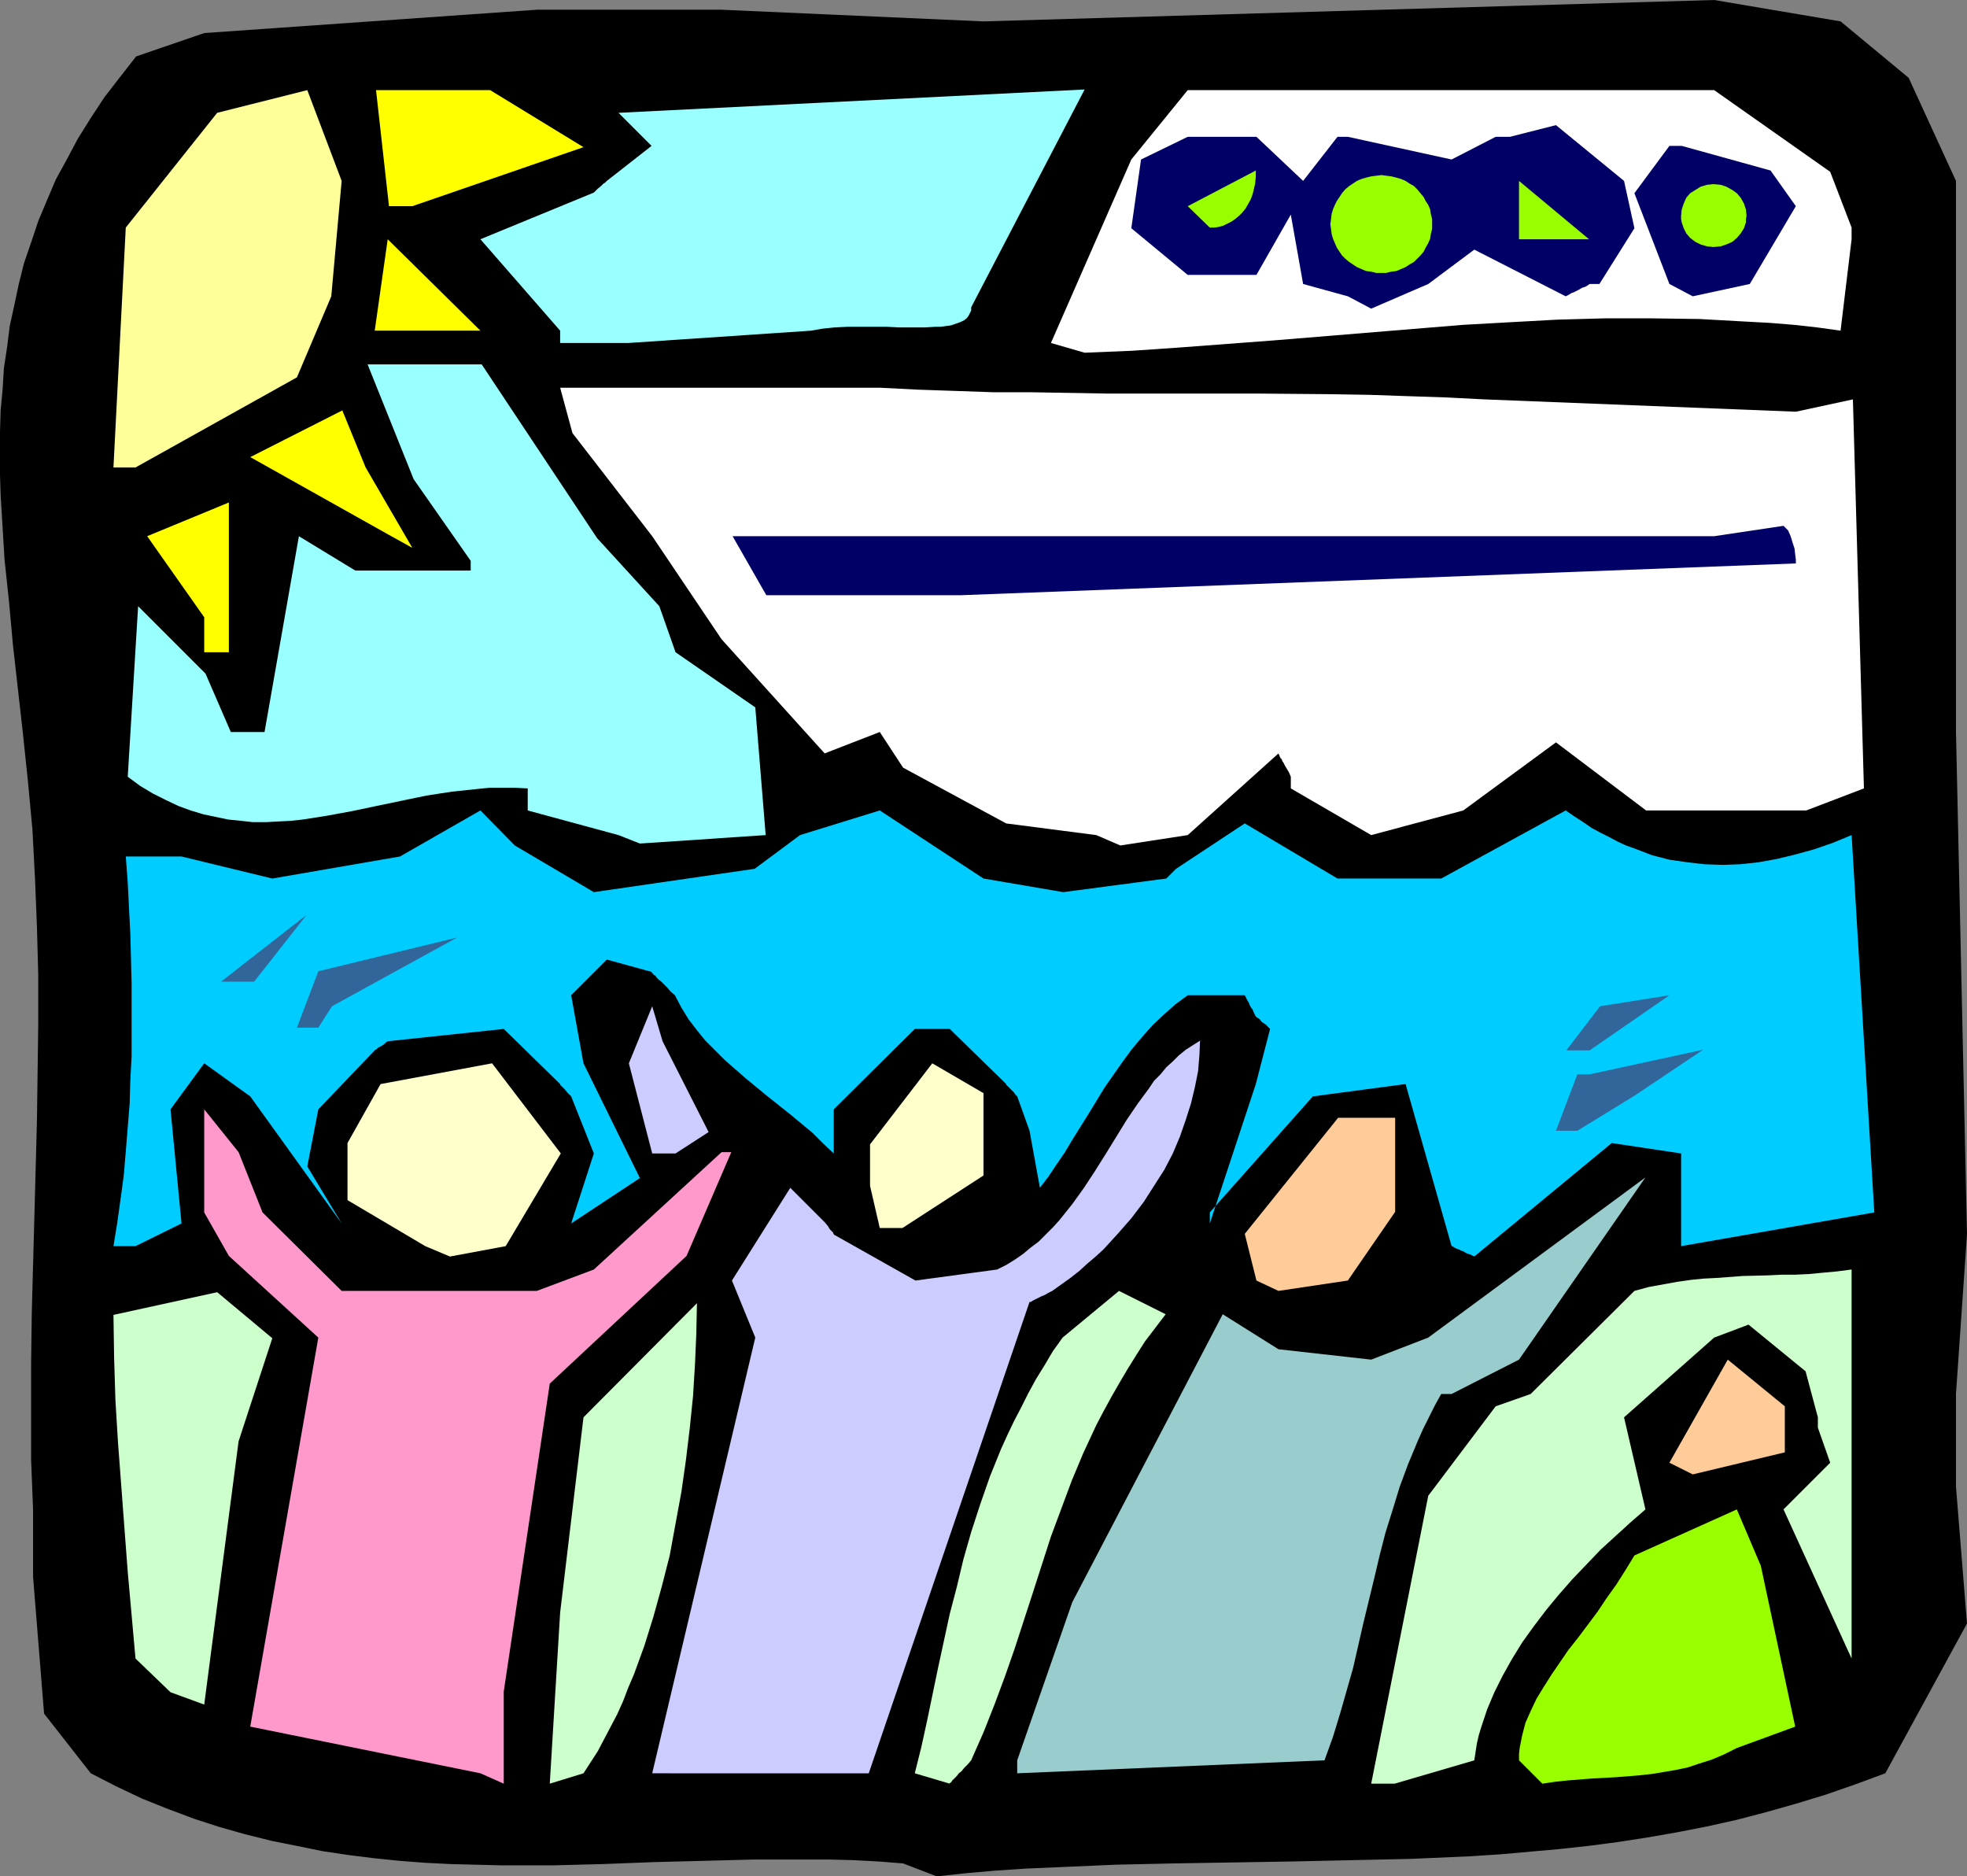
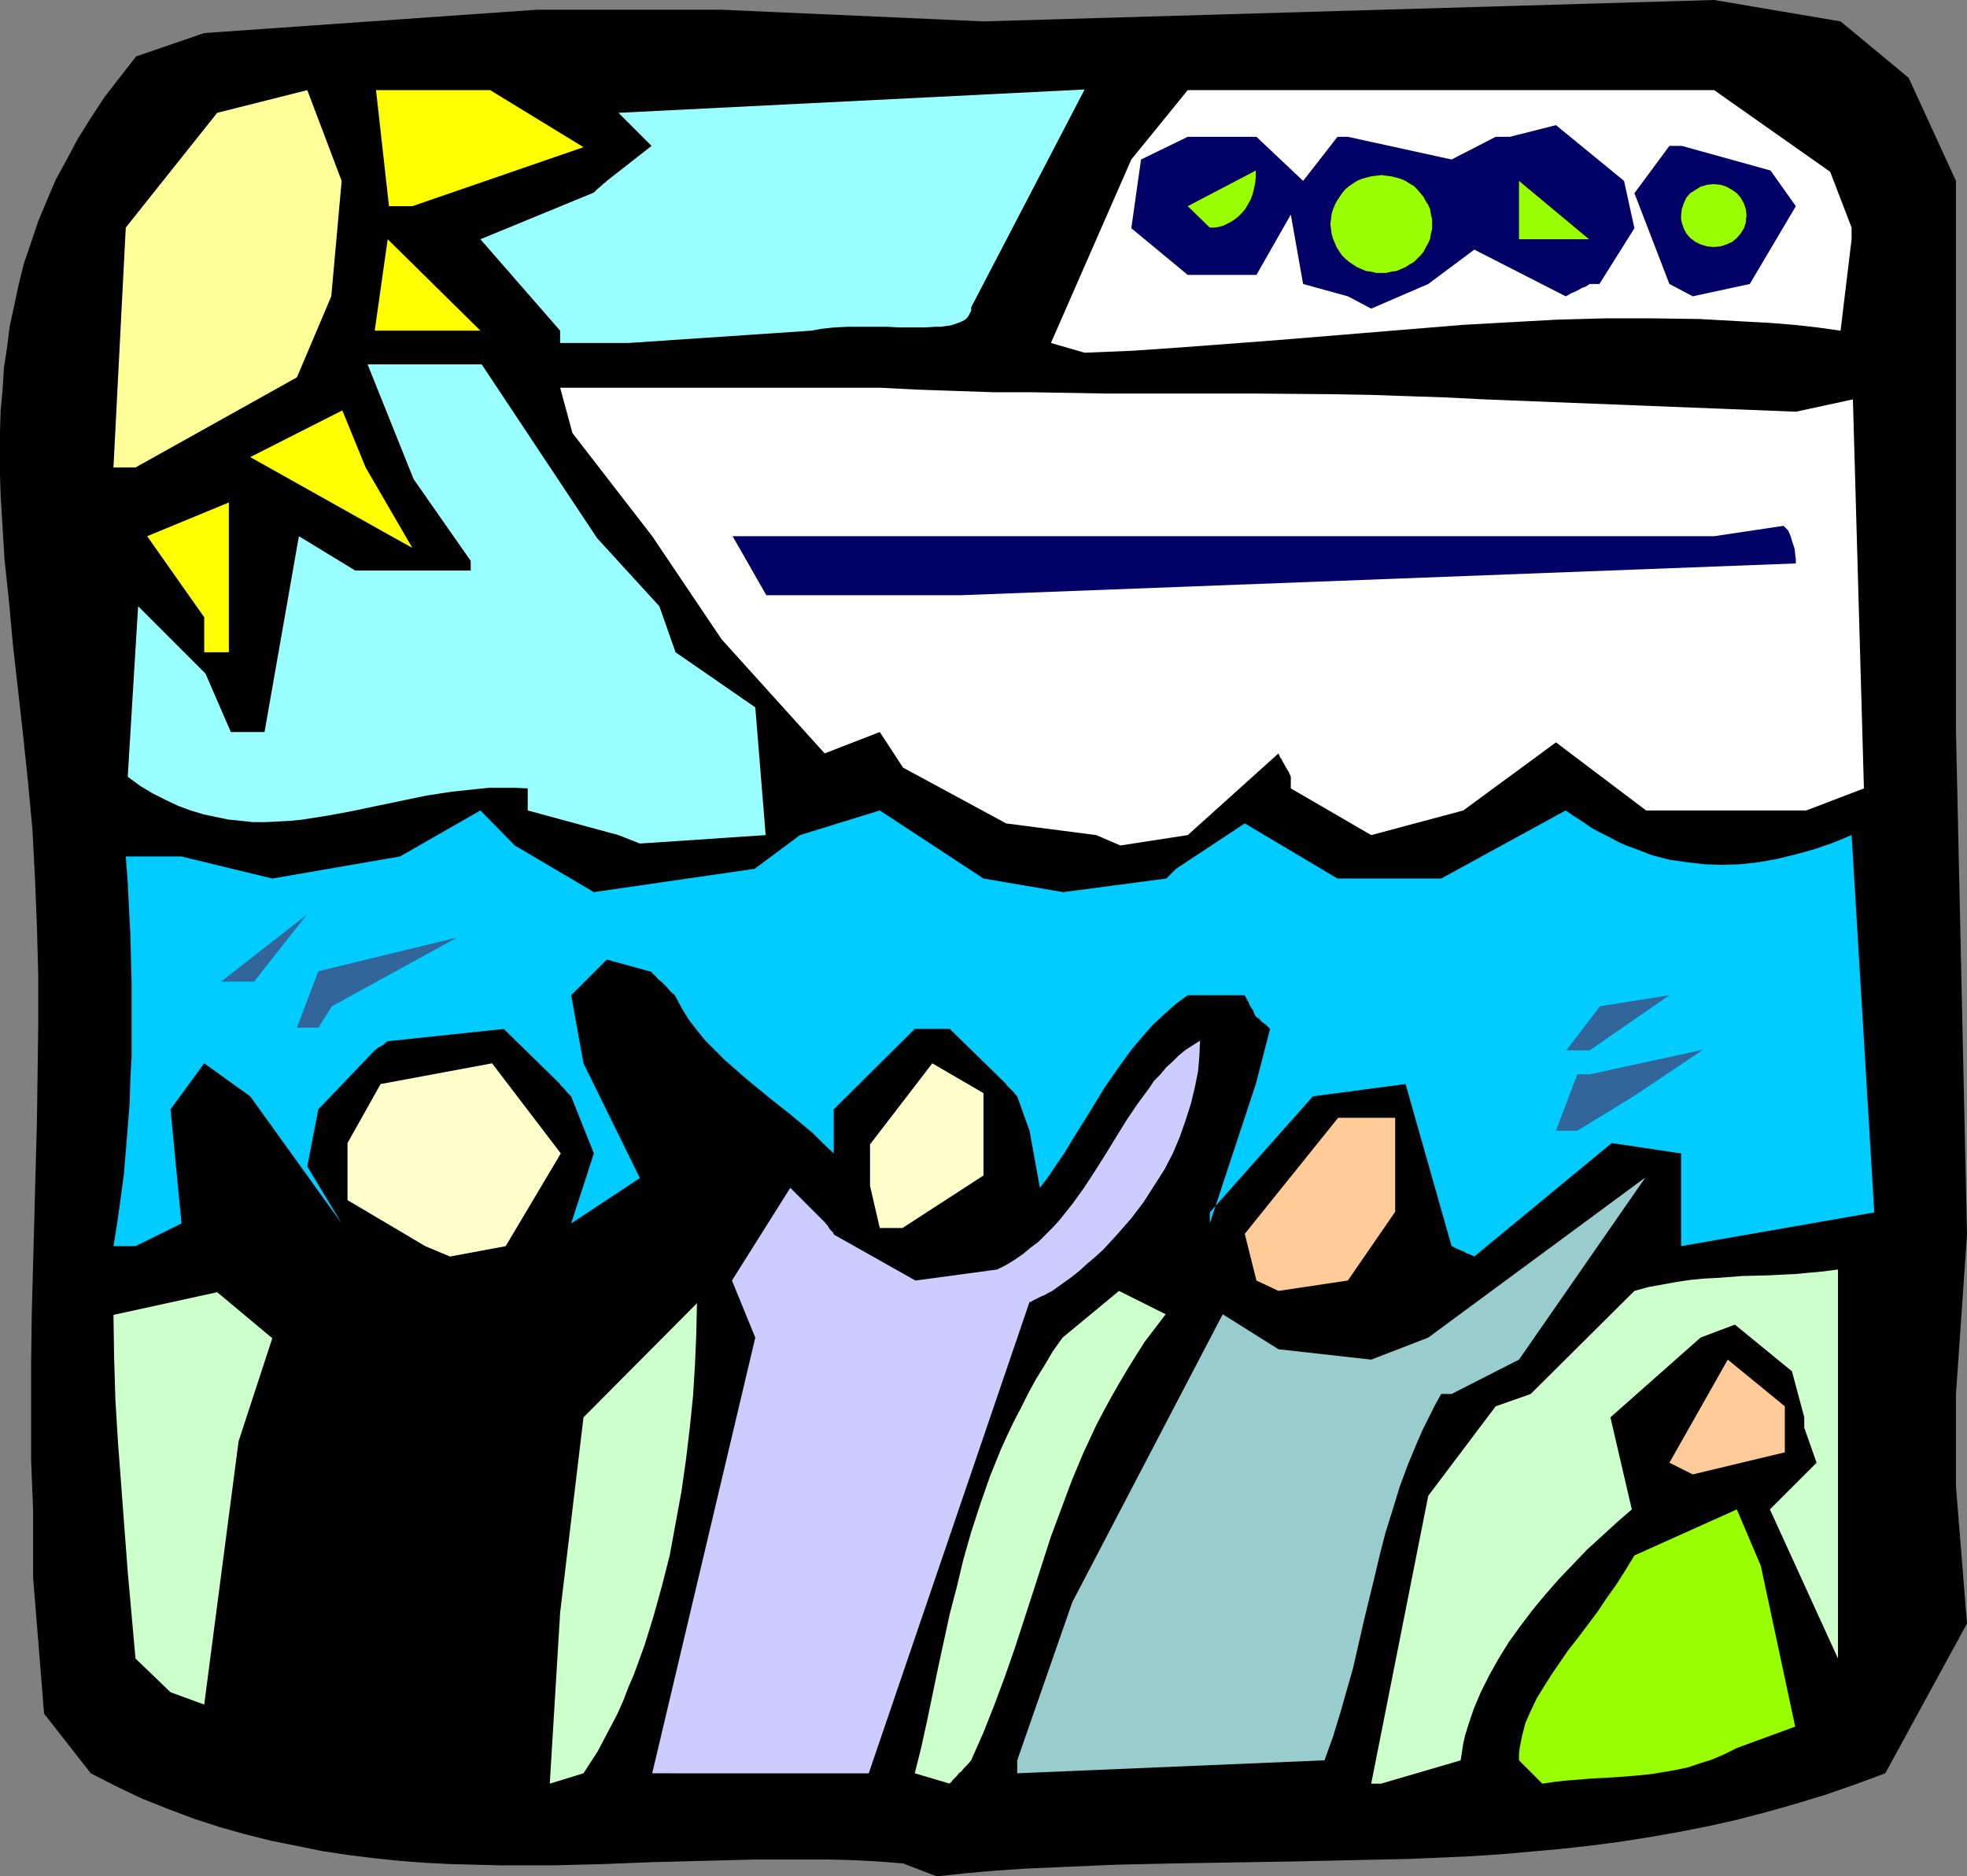
<svg xmlns="http://www.w3.org/2000/svg" xmlns:ns1="http://sodipodi.sourceforge.net/DTD/sodipodi-0.dtd" xmlns:ns2="http://www.inkscape.org/namespaces/inkscape" version="1.0" width="129.724mm" height="123.73mm" id="svg35" ns1:docname="Cruise - Bon Voyage.wmf">
  <rect width="100%" height="100%" fill="#808080" stroke="none" />
  <ns1:namedview id="namedview35" pagecolor="#ffffff" bordercolor="#000000" borderopacity="0.25" ns2:showpageshadow="2" ns2:pageopacity="0.0" ns2:pagecheckerboard="0" ns2:deskcolor="#d1d1d1" ns2:document-units="mm" />
  <defs id="defs1">
    <pattern id="WMFhbasepattern" patternUnits="userSpaceOnUse" width="6" height="6" x="0" y="0" />
  </defs>
  <path style="fill:#000000;fill-opacity:1;fill-rule:evenodd;stroke:none" d="m 225.109,464.409 -6.141,-0.485 -6.141,-0.323 -6.141,-0.162 h -6.302 -12.443 l -12.443,0.323 -12.605,0.323 -12.605,0.485 -12.605,0.323 h -12.605 l -6.464,-0.162 -6.302,-0.162 -6.464,-0.323 -6.302,-0.485 -6.302,-0.646 -6.464,-0.808 -6.464,-0.97 -6.302,-1.293 -6.464,-1.293 -6.464,-1.616 -6.302,-1.777 -6.464,-2.101 -6.464,-2.424 -6.464,-2.585 -6.464,-3.07 -6.302,-3.232 L 10.989,427.081 8.242,392.986 V 376.181 L 7.757,363.9 V 351.619 339.5 L 7.918,327.381 8.565,303.304 9.211,279.227 9.373,267.108 9.534,255.15 V 243.031 L 9.211,231.073 8.726,218.954 8.08,206.673 6.949,194.554 6.302,188.414 5.656,182.273 3.232,160.782 2.262,150.117 1.131,139.452 0.485,128.787 0.162,123.454 0,118.284 v -5.332 -5.332 L 0.162,102.286 0.646,97.115 0.97,91.783 1.778,86.45 2.424,81.28 3.555,76.109 4.686,70.776 5.979,65.605 l 1.778,-5.171 1.778,-5.332 2.101,-5.009 2.262,-5.332 2.747,-5.009 2.747,-5.171 3.232,-5.171 3.394,-5.171 3.878,-5.009 4.04,-5.171 L 50.904,8.241 133.805,2.424 H 179.861 L 245.147,5.332 427.27,0 458.782,5.332 475.75,19.391 487.547,45.084 V 48.154 182.273 l 2.747,125.394 -2.747,39.751 v 23.107 l 2.747,34.095 -20.362,37.327 -7.434,2.747 -7.434,2.585 -7.434,2.262 -7.434,2.101 -7.434,1.939 -7.272,1.616 -7.434,1.454 -7.434,1.293 -7.272,1.131 -7.434,0.97 -7.434,0.808 -7.272,0.646 -7.272,0.646 -7.434,0.485 -14.706,0.646 -14.706,0.323 -14.706,0.323 -29.573,0.485 -14.706,0.323 -14.867,0.646 -7.434,0.323 -7.434,0.485 -7.434,0.646 -7.434,0.808 z" id="path1" />
-   <path style="fill:#ff99cc;fill-opacity:1;fill-rule:evenodd;stroke:none" d="m 119.745,441.948 -57.368,-11.634 16.968,-96.954 -22.301,-20.36 -6.141,-10.826 v -25.693 l 8.565,10.665 5.979,15.028 19.715,19.552 h 14.544 20.038 14.059 l 14.221,-5.332 31.835,-29.248 h 2.424 l -11.15,25.854 -34.098,31.833 -11.474,76.755 v 22.946 z" id="path2" />
  <path style="fill:#ccffcc;fill-opacity:1;fill-rule:evenodd;stroke:none" d="m 137.037,444.533 2.586,-42.66 5.818,-48.638 28.28,-28.44 -0.162,7.595 -0.323,7.595 -0.485,7.918 -0.808,7.918 -0.97,8.079 -1.131,7.918 -1.454,7.918 -1.454,7.918 -1.939,7.595 -2.101,7.595 -2.262,7.272 -1.293,3.555 -1.293,3.555 -1.454,3.393 -1.293,3.393 -1.454,3.232 -1.616,3.07 -1.616,3.07 -1.616,3.07 -1.778,2.747 -1.778,2.747 z" id="path3" />
  <path style="fill:#ccffcc;fill-opacity:1;fill-rule:evenodd;stroke:none" d="m 228.017,441.948 1.616,-6.464 1.454,-6.625 2.747,-13.25 2.909,-13.412 1.778,-6.787 1.616,-6.787 1.939,-6.787 2.262,-6.948 2.424,-6.948 2.747,-6.787 1.616,-3.555 1.616,-3.393 1.778,-3.393 1.778,-3.555 1.939,-3.555 2.101,-3.393 2.101,-3.555 2.424,-3.393 14.059,-11.634 11.635,5.817 -2.586,3.393 -2.586,3.393 -2.262,3.555 -2.101,3.393 -2.101,3.555 -1.939,3.393 -1.939,3.555 -1.778,3.393 -3.232,6.948 -2.909,6.948 -2.586,6.948 -2.586,6.948 -4.525,14.058 -4.525,13.897 -2.424,6.948 -2.586,6.948 -2.747,6.948 -3.07,6.948 -0.808,0.97 -0.97,0.97 -0.646,0.808 -0.646,0.485 -0.485,0.646 -0.485,0.485 -0.323,0.323 -0.323,0.323 -0.323,0.485 -0.323,0.162 v 0.162 z" id="path4" />
  <path style="fill:#99cccc;fill-opacity:1;fill-rule:evenodd;stroke:none" d="m 253.55,438.716 13.736,-39.428 37.491,-71.746 13.898,8.726 23.109,2.585 14.221,-5.494 54.136,-39.913 -31.512,45.407 -16.806,8.564 h -2.586 l -1.616,2.909 -1.454,2.909 -1.454,2.909 -1.293,2.909 -2.424,5.817 -2.101,5.656 -1.778,5.817 -1.778,5.656 -1.454,5.656 -1.293,5.494 -2.747,11.311 -2.586,11.311 -1.616,5.656 -1.616,5.656 -1.778,5.817 -2.101,5.817 -76.598,3.232 z" id="path5" />
-   <path style="fill:#ccffcc;fill-opacity:1;fill-rule:evenodd;stroke:none" d="m 341.784,444.533 14.221,-71.746 16.806,-22.299 8.726,-3.07 25.856,-25.693 3.555,-0.97 3.555,-0.646 3.555,-0.646 3.394,-0.485 3.232,-0.323 3.232,-0.162 6.464,-0.485 6.464,-0.162 3.232,-0.162 h 3.394 l 3.394,-0.162 3.394,-0.323 3.555,-0.323 3.717,-0.485 v 96.954 l -16.968,-37.166 11.635,-11.634 -3.07,-8.726 v -2.585 l -3.07,-11.473 -14.221,-11.634 -8.565,3.232 -22.462,19.876 5.333,22.946 -3.717,3.232 -3.717,3.393 -3.717,3.393 -3.555,3.717 -3.555,3.717 -3.394,3.878 -3.07,3.717 -3.07,4.04 -2.909,4.04 -2.586,4.201 -2.262,4.04 -2.101,4.201 -1.778,4.201 -1.454,4.363 -0.646,2.101 -0.485,2.101 -0.323,2.101 -0.323,2.101 -19.877,5.817 z" id="path6" />
+   <path style="fill:#ccffcc;fill-opacity:1;fill-rule:evenodd;stroke:none" d="m 341.784,444.533 14.221,-71.746 16.806,-22.299 8.726,-3.07 25.856,-25.693 3.555,-0.97 3.555,-0.646 3.555,-0.646 3.394,-0.485 3.232,-0.323 3.232,-0.162 6.464,-0.485 6.464,-0.162 3.232,-0.162 l 3.394,-0.162 3.394,-0.323 3.555,-0.323 3.717,-0.485 v 96.954 l -16.968,-37.166 11.635,-11.634 -3.07,-8.726 v -2.585 l -3.07,-11.473 -14.221,-11.634 -8.565,3.232 -22.462,19.876 5.333,22.946 -3.717,3.232 -3.717,3.393 -3.717,3.393 -3.555,3.717 -3.555,3.717 -3.394,3.878 -3.07,3.717 -3.07,4.04 -2.909,4.04 -2.586,4.201 -2.262,4.04 -2.101,4.201 -1.778,4.201 -1.454,4.363 -0.646,2.101 -0.485,2.101 -0.323,2.101 -0.323,2.101 -19.877,5.817 z" id="path6" />
  <path style="fill:#99ff00;fill-opacity:1;fill-rule:evenodd;stroke:none" d="m 378.628,438.716 v -1.616 l 0.162,-1.454 0.323,-1.616 0.323,-1.616 0.808,-3.07 1.293,-2.909 1.454,-3.07 1.778,-2.909 1.939,-3.07 2.101,-3.07 2.101,-3.07 2.424,-3.07 4.848,-6.464 2.262,-3.393 2.424,-3.393 2.262,-3.555 2.262,-3.717 25.533,-11.473 5.979,14.058 8.565,40.074 -14.544,5.332 -3.232,1.616 -3.07,1.293 -3.07,0.97 -2.909,0.97 -3.07,0.646 -2.909,0.485 -2.909,0.485 -2.909,0.323 -5.979,0.485 -5.979,0.323 -6.141,0.485 -3.07,0.323 -3.232,0.485 z" id="path7" />
  <path style="fill:#ccccff;fill-opacity:1;fill-rule:evenodd;stroke:none" d="m 162.569,441.948 25.694,-108.588 -5.818,-14.22 14.544,-23.107 8.565,8.564 0.808,0.97 0.485,0.808 0.485,0.485 0.323,0.323 v 0.162 l 0.162,0.162 v 0.162 l 20.362,11.473 20.362,-2.747 2.262,-1.131 2.101,-1.293 2.101,-1.454 1.939,-1.616 1.939,-1.454 1.778,-1.777 1.778,-1.777 1.616,-1.777 3.232,-4.04 2.909,-4.04 2.747,-4.201 2.747,-4.363 5.171,-8.403 2.747,-4.04 2.747,-3.717 1.293,-1.939 1.616,-1.616 1.454,-1.777 1.616,-1.454 1.454,-1.454 1.778,-1.454 1.778,-1.131 1.778,-1.131 -0.162,3.717 -0.323,3.878 -0.808,4.04 -0.97,4.04 -1.293,4.04 -1.454,4.201 -1.778,4.201 -2.101,4.04 -2.586,4.04 -2.586,4.04 -3.07,4.04 -3.394,3.878 -3.555,3.878 -1.939,1.777 -2.101,1.777 -1.939,1.777 -2.262,1.777 -2.262,1.616 -2.262,1.616 -0.97,0.485 -0.808,0.485 -0.808,0.323 -0.646,0.323 -0.97,0.485 -0.646,0.323 -0.485,0.323 h -0.162 -0.162 l -40.077,117.476 h -48.157 z" id="path8" />
  <path style="fill:#ccffcc;fill-opacity:1;fill-rule:evenodd;stroke:none" d="m 42.501,421.749 -8.726,-8.403 -1.939,-21.653 -0.808,-10.665 -0.808,-10.827 -0.808,-10.665 -0.646,-10.665 -0.323,-10.665 -0.162,-10.503 25.856,-5.656 13.736,11.473 -8.403,25.693 -8.565,65.605 z" id="path9" />
  <path style="fill:#ffcc99;fill-opacity:1;fill-rule:evenodd;stroke:none" d="m 416.12,364.546 14.544,-25.693 14.221,11.634 v 11.473 l -22.947,5.494 z" id="path10" />
  <path style="fill:#ffcc99;fill-opacity:1;fill-rule:evenodd;stroke:none" d="m 313.18,319.14 -2.909,-11.634 23.27,-28.925 h 14.221 v 23.43 l -11.797,17.128 -17.291,2.585 z" id="path11" />
  <path style="fill:#00ccff;fill-opacity:1;fill-rule:evenodd;stroke:none" d="m 28.28,310.575 0.97,-5.979 0.808,-5.817 0.808,-5.979 0.485,-5.817 0.485,-5.979 0.485,-5.979 0.162,-5.817 0.323,-5.979 v -6.14 -5.979 -6.14 l -0.162,-6.14 -0.162,-6.14 -0.323,-6.302 -0.323,-6.464 -0.485,-6.464 h 13.898 l 22.624,5.494 31.835,-5.494 20.038,-11.473 8.565,8.726 19.715,11.634 40.077,-5.817 11.312,-8.403 19.877,-6.14 25.856,16.967 19.877,3.393 25.694,-3.393 0.808,-0.808 0.646,-0.646 0.323,-0.323 0.323,-0.323 0.162,-0.162 0.162,-0.162 17.13,-11.311 23.109,13.735 h 25.856 l 31.027,-16.967 2.101,1.454 2.262,1.454 2.101,1.454 2.101,1.131 2.262,1.131 2.101,1.131 2.101,0.97 2.262,0.808 4.202,1.616 4.363,1.131 4.525,0.646 4.202,0.485 4.525,0.162 4.363,-0.162 4.525,-0.485 4.525,-0.808 4.686,-1.131 4.686,-1.293 4.686,-1.616 4.686,-1.939 5.656,94.045 -48.157,8.403 v -23.107 l -17.291,-2.585 -34.259,28.278 -0.97,-0.485 -0.97,-0.323 -0.808,-0.485 -0.485,-0.162 -0.646,-0.323 -0.485,-0.162 -0.646,-0.323 -0.485,-0.323 h -0.162 v 0 l -11.474,-40.397 -23.109,3.07 -25.694,28.925 v 2.747 l 11.474,-34.742 3.555,-13.735 -0.646,-0.646 -0.485,-0.485 -0.97,-0.646 -0.485,-0.646 -0.485,-0.323 -0.323,-0.162 v -0.162 h -0.162 l -0.485,-0.97 -0.323,-0.808 -0.485,-0.646 -0.323,-0.646 -0.162,-0.485 -0.323,-0.485 -0.323,-0.646 -0.162,-0.323 -0.162,-0.323 v 0 h -14.221 l -3.07,2.262 -2.909,2.585 -2.747,2.585 -2.586,2.909 -2.586,3.07 -2.262,3.07 -2.262,3.232 -2.262,3.232 -4.04,6.625 -4.04,6.464 -1.939,3.232 -2.101,3.07 -1.939,2.909 -2.101,2.747 -2.586,-14.22 -3.07,-8.564 -0.485,-0.485 -0.323,-0.485 -0.808,-0.808 -0.485,-0.485 -0.323,-0.323 -0.162,-0.162 -0.162,-0.162 v -0.162 l -14.059,-13.735 h -8.726 l -20.2,20.037 v 10.988 l -2.747,-2.585 -2.586,-2.585 -5.656,-4.686 -5.494,-4.363 -5.494,-4.524 -2.586,-2.262 -2.586,-2.262 -2.424,-2.424 -2.424,-2.424 -2.101,-2.585 -2.101,-2.747 -1.778,-2.909 -1.616,-3.07 -1.131,-0.97 -0.808,-0.97 -0.808,-0.808 -0.646,-0.646 -0.646,-0.485 -0.485,-0.485 -0.323,-0.485 -0.323,-0.162 -0.485,-0.485 -0.162,-0.323 v 0 l -11.15,-3.07 -8.888,8.887 3.07,16.967 14.059,28.601 -17.13,11.311 5.656,-17.452 -5.656,-14.22 -0.485,-0.485 -0.485,-0.485 -0.646,-0.808 -0.485,-0.485 -0.323,-0.323 -0.162,-0.162 -0.162,-0.162 v -0.162 l -14.059,-13.735 -28.926,3.07 -0.485,0.323 -0.485,0.485 -0.808,0.485 -0.646,0.323 -0.323,0.323 -0.162,0.162 h -0.162 l -0.162,0.162 -14.059,14.705 -2.747,14.22 8.565,14.22 -22.786,-31.672 -11.474,-8.241 -8.403,11.473 2.747,28.44 -11.474,5.656 z" id="path12" />
  <path style="fill:#ffffcc;fill-opacity:1;fill-rule:evenodd;stroke:none" d="M 106.009,310.575 86.618,299.102 v -14.22 l 8.242,-14.705 27.795,-5.171 17.13,22.461 -13.736,23.107 -13.898,2.585 z" id="path13" />
  <path style="fill:#ffffcc;fill-opacity:1;fill-rule:evenodd;stroke:none" d="m 219.291,306.051 -2.424,-10.503 V 285.206 l 15.514,-20.199 12.766,7.433 V 292.962 l -20.2,13.089 z" id="path14" />
-   <path style="fill:#ccccff;fill-opacity:1;fill-rule:evenodd;stroke:none" d="m 162.569,287.468 -5.818,-22.461 5.818,-14.22 2.586,8.726 11.474,22.623 -8.242,5.332 z" id="path15" />
  <path style="fill:#326599;fill-opacity:1;fill-rule:evenodd;stroke:none" d="m 387.84,281.812 5.333,-14.058 h 3.07 l 28.28,-6.14 -17.13,11.473 -14.221,8.726 z" id="path16" />
  <path style="fill:#326599;fill-opacity:1;fill-rule:evenodd;stroke:none" d="m 390.425,261.775 8.403,-10.988 17.291,-2.747 -19.877,13.735 z" id="path17" />
  <path style="fill:#326599;fill-opacity:1;fill-rule:evenodd;stroke:none" d="m 74.013,256.12 5.333,-14.058 34.582,-8.403 -31.189,17.128 -3.394,5.332 z" id="path18" />
  <path style="fill:#326599;fill-opacity:1;fill-rule:evenodd;stroke:none" d="M 55.106,244.647 76.437,228.003 63.347,244.647 Z" id="path19" />
  <path style="fill:#99ffff;fill-opacity:1;fill-rule:evenodd;stroke:none" d="m 154.166,208.127 -22.624,-6.14 v -5.494 l -3.232,-0.162 h -3.232 -3.07 l -3.232,0.323 -3.07,0.323 -3.07,0.323 -6.302,0.97 -12.443,2.585 -6.141,1.293 -6.141,1.131 -6.141,0.97 -3.07,0.323 -3.07,0.162 -3.07,0.162 h -3.232 l -2.909,-0.323 -3.232,-0.323 -3.07,-0.646 -3.07,-0.646 -3.232,-0.97 -3.07,-1.131 -3.07,-1.454 -3.232,-1.616 -3.232,-1.939 -3.07,-2.262 2.586,-42.498 16.806,16.805 6.302,14.543 h 8.403 l 8.565,-48.8 14.059,8.564 h 28.765 v -2.424 L 103.101,119.415 91.627,90.813 h 28.442 l 28.765,43.306 15.514,16.967 4.04,11.473 19.877,13.735 2.586,31.833 -31.35,2.101 z" id="path20" />
  <path style="fill:#ffffff;fill-opacity:1;fill-rule:evenodd;stroke:none" d="m 273.265,208.127 -22.462,-2.909 -25.694,-13.897 -5.818,-8.887 -13.736,5.332 -25.694,-28.44 -17.291,-25.693 -19.877,-25.693 -3.07,-11.311 h 79.669 l 9.534,0.485 9.534,0.323 9.373,0.323 h 9.373 l 18.746,0.323 h 18.746 18.584 l 18.746,0.162 9.534,0.162 9.373,0.323 9.696,0.323 9.534,0.485 77.568,3.07 14.221,-3.07 2.747,96.954 -14.382,5.494 h -39.915 l -22.462,-16.967 -23.109,16.967 -22.947,6.14 -20.038,-11.634 v -2.909 l -0.485,-1.131 -0.485,-0.808 -0.485,-0.808 -0.323,-0.646 -0.323,-0.485 -0.162,-0.485 -0.323,-0.323 -0.162,-0.323 -0.162,-0.485 -0.162,-0.162 v -0.162 l -22.624,20.36 -16.806,2.585 z" id="path21" />
  <path style="fill:#ffff00;fill-opacity:1;fill-rule:evenodd;stroke:none" d="m 50.904,162.559 v -8.726 l -14.221,-20.199 20.362,-8.403 v 2.909 34.419 z" id="path22" />
  <path style="fill:#000066;fill-opacity:1;fill-rule:evenodd;stroke:none" d="m 233.512,148.339 h -42.501 l -8.403,-14.705 h 244.662 l 17.291,-2.585 0.646,0.646 0.485,0.485 0.646,1.454 0.485,1.616 0.485,1.454 0.162,1.454 0.162,1.293 v 0.323 0.646 l -207.979,7.918 z" id="path23" />
  <path style="fill:#ffff00;fill-opacity:1;fill-rule:evenodd;stroke:none" d="m 96.96,133.311 -34.582,-19.391 22.947,-11.634 5.818,14.22 11.635,20.037 z" id="path24" />
  <path style="fill:#ffff99;fill-opacity:1;fill-rule:evenodd;stroke:none" d="m 28.28,116.506 3.07,-59.788 22.786,-28.601 22.462,-5.656 8.565,22.623 -2.586,28.763 -8.565,20.199 -40.238,22.461 z" id="path25" />
  <path style="fill:#99ffff;fill-opacity:1;fill-rule:evenodd;stroke:none" d="m 139.622,82.411 -19.877,-22.784 28.28,-11.634 0.485,-0.485 0.485,-0.485 0.808,-0.646 0.646,-0.646 0.323,-0.162 0.323,-0.323 v 0 l 0.162,-0.162 11.15,-8.726 -8.242,-8.241 116.19,-5.817 -28.28,54.294 v 0.808 l -0.323,0.646 -0.323,0.646 -0.485,0.646 -0.646,0.485 -0.646,0.323 -0.808,0.323 -0.97,0.323 -0.97,0.323 -1.293,0.162 -1.131,0.162 h -1.293 l -2.747,0.162 h -2.909 -3.232 l -3.232,-0.162 h -6.626 -3.232 l -3.232,0.162 -3.07,0.323 -2.747,0.485 -45.571,3.07 h -16.968 z" id="path26" />
  <path style="fill:#ffffff;fill-opacity:1;fill-rule:evenodd;stroke:none" d="m 261.953,85.481 20.038,-45.73 14.059,-17.29 h 34.098 17.453 79.669 l 28.926,20.36 5.333,13.897 v 2.909 l -2.747,22.784 -5.818,-0.808 -5.818,-0.646 -5.979,-0.485 -5.979,-0.323 -11.635,-0.646 -11.797,-0.162 h -11.797 l -11.797,0.323 -11.797,0.646 -11.635,0.646 -23.594,1.939 -23.594,1.939 -23.594,1.777 -11.797,0.808 -11.797,0.485 z" id="path27" />
  <path style="fill:#ffff00;fill-opacity:1;fill-rule:evenodd;stroke:none" d="M 93.405,82.411 96.637,59.627 119.745,82.411 H 99.707 Z" id="path28" />
  <path style="fill:#000066;fill-opacity:1;fill-rule:evenodd;stroke:none" d="m 335.966,73.846 -11.15,-3.07 -3.07,-17.29 -8.565,15.028 h -17.13 l -14.059,-11.634 2.424,-17.129 11.635,-5.656 h 17.13 l 11.635,10.988 8.565,-10.988 h 2.586 l 25.856,5.656 10.989,-5.656 h 3.555 l 11.474,-2.909 16.968,13.897 2.586,11.796 -8.726,13.897 h -2.424 l -0.97,0.646 -0.97,0.323 -0.808,0.485 -0.646,0.323 -0.646,0.323 -0.485,0.162 -0.808,0.485 -0.323,0.162 -0.323,0.162 v 0 l -22.786,-11.634 -11.474,8.564 -14.221,6.14 z" id="path29" />
  <path style="fill:#000066;fill-opacity:1;fill-rule:evenodd;stroke:none" d="m 416.12,70.776 -8.726,-22.623 8.726,-11.796 h 3.07 l 22.139,6.14 6.302,8.887 -11.474,19.391 -14.221,3.07 z" id="path30" />
  <path style="fill:#99ff00;fill-opacity:1;fill-rule:evenodd;stroke:none" d="M 378.628,59.627 V 45.084 l 17.453,14.543 h -11.635 z" id="path31" />
  <path style="fill:#99ff00;fill-opacity:1;fill-rule:evenodd;stroke:none" d="m 296.051,51.386 16.968,-8.887 v 1.616 l -0.162,1.616 -0.323,1.454 -0.323,1.293 -0.485,1.293 -0.646,1.131 -0.646,1.131 -0.808,0.97 -0.808,0.808 -0.97,0.808 -0.97,0.646 -0.97,0.485 -0.97,0.485 -1.131,0.323 -1.131,0.162 h -1.131 v 0 z" id="path32" />
  <path style="fill:#ffff00;fill-opacity:1;fill-rule:evenodd;stroke:none" d="M 96.96,51.386 93.728,22.461 h 28.442 l 23.27,14.22 -42.662,14.705 z" id="path33" />
  <path style="fill:#99ff00;fill-opacity:1;fill-rule:evenodd;stroke:none" d="m 344.369,43.629 1.131,0.162 1.293,0.162 1.293,0.323 1.131,0.323 1.131,0.485 0.97,0.646 1.131,0.646 0.808,0.808 0.808,0.97 0.808,0.97 0.485,0.97 0.646,0.97 0.485,1.131 0.162,1.131 0.323,1.293 v 1.293 1.131 l -0.323,1.293 -0.162,1.131 -0.485,1.131 -0.646,1.131 -0.485,0.97 -0.808,0.97 -0.808,0.808 -0.808,0.808 -1.131,0.646 -0.97,0.646 -1.131,0.485 -1.131,0.485 -1.293,0.162 -1.293,0.323 h -1.131 -1.293 l -1.293,-0.323 -1.293,-0.162 -1.131,-0.485 -1.131,-0.485 -0.97,-0.646 -0.97,-0.646 -0.97,-0.808 -0.808,-0.808 -0.646,-0.97 -0.646,-0.97 -0.485,-1.131 -0.485,-1.131 -0.323,-1.131 -0.162,-1.293 -0.162,-1.131 0.162,-1.293 0.162,-1.293 0.323,-1.131 0.485,-1.131 0.485,-0.97 0.646,-0.97 0.646,-0.97 0.808,-0.97 0.97,-0.808 0.97,-0.646 0.97,-0.646 1.131,-0.485 1.131,-0.323 1.293,-0.323 1.293,-0.162 z" id="path34" />
  <path style="fill:#99ff00;fill-opacity:1;fill-rule:evenodd;stroke:none" d="m 427.108,45.891 1.778,0.162 1.454,0.485 1.454,0.808 1.131,0.808 0.97,1.131 0.808,1.454 0.485,1.454 0.162,1.616 -0.162,0.808 v 0.808 l -0.485,1.454 -0.808,1.293 -0.97,1.131 -1.131,0.97 -1.454,0.646 -1.454,0.485 -1.778,0.162 -1.616,-0.162 -1.616,-0.485 -1.293,-0.646 -1.293,-0.97 -0.97,-1.131 -0.646,-1.293 -0.485,-1.454 -0.162,-0.808 v -0.808 l 0.162,-1.616 0.485,-1.454 0.646,-1.454 0.97,-1.131 1.293,-0.808 1.293,-0.808 1.616,-0.485 z" id="path35" />
</svg>